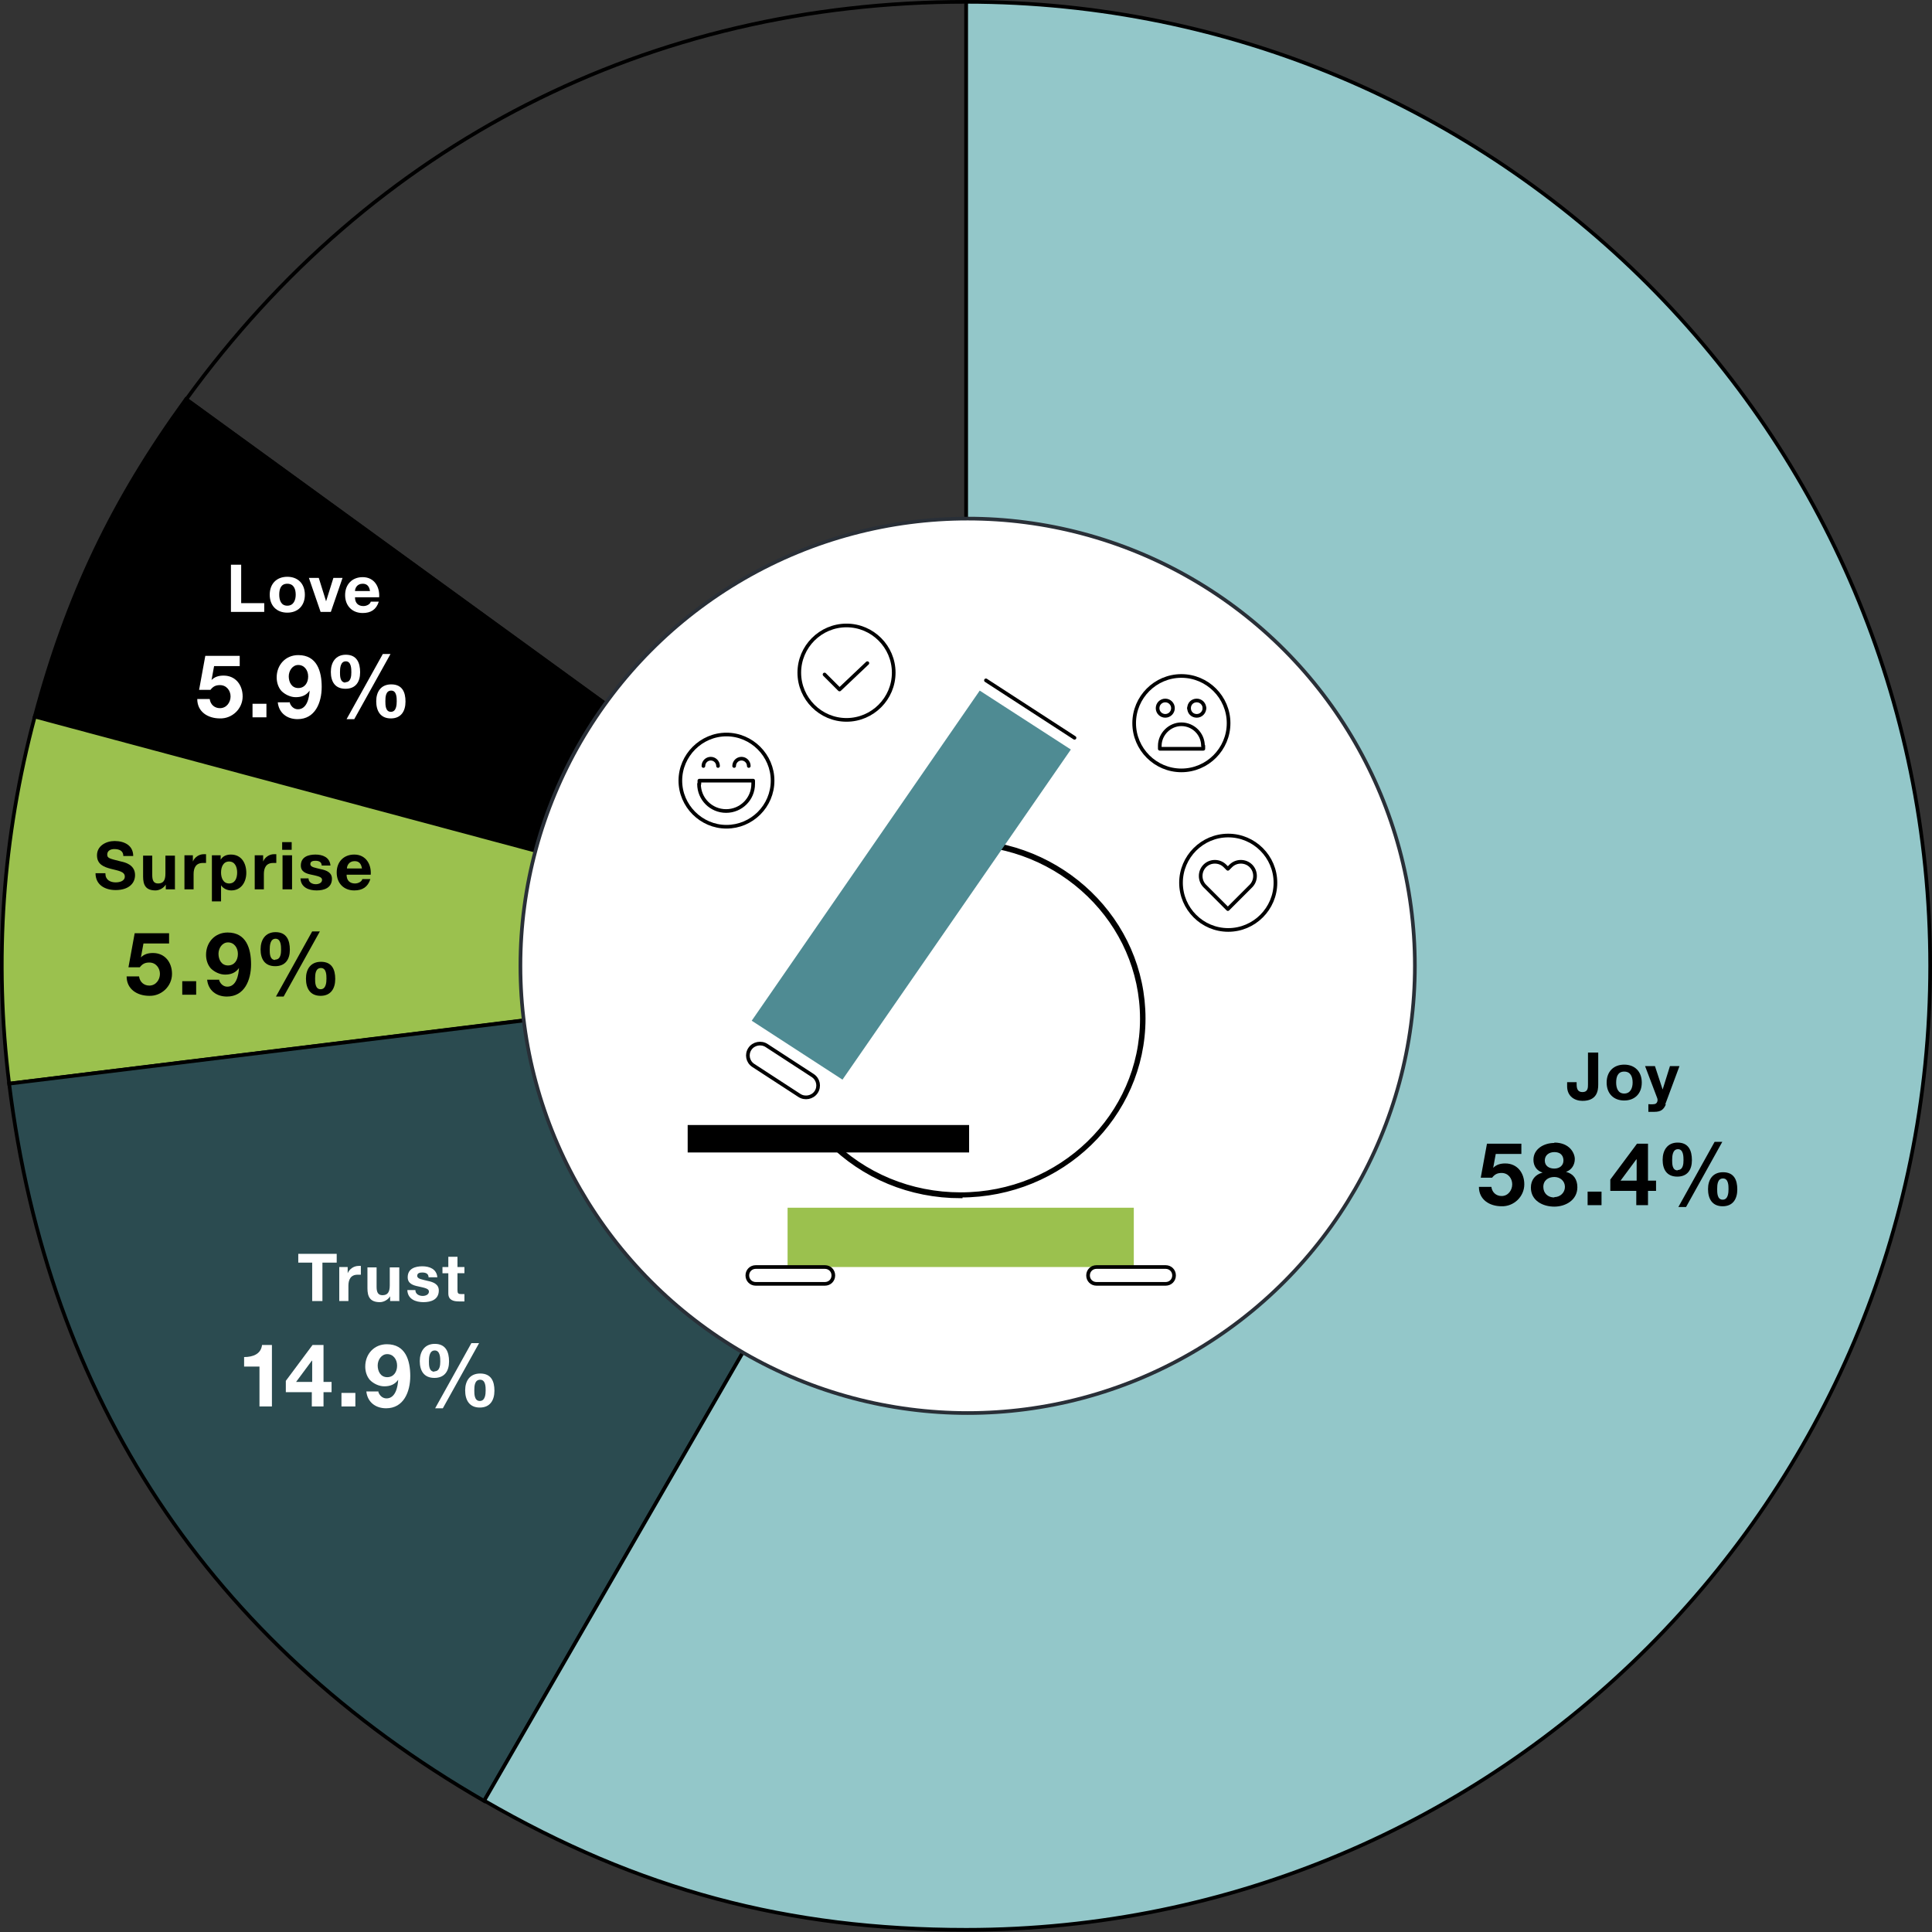
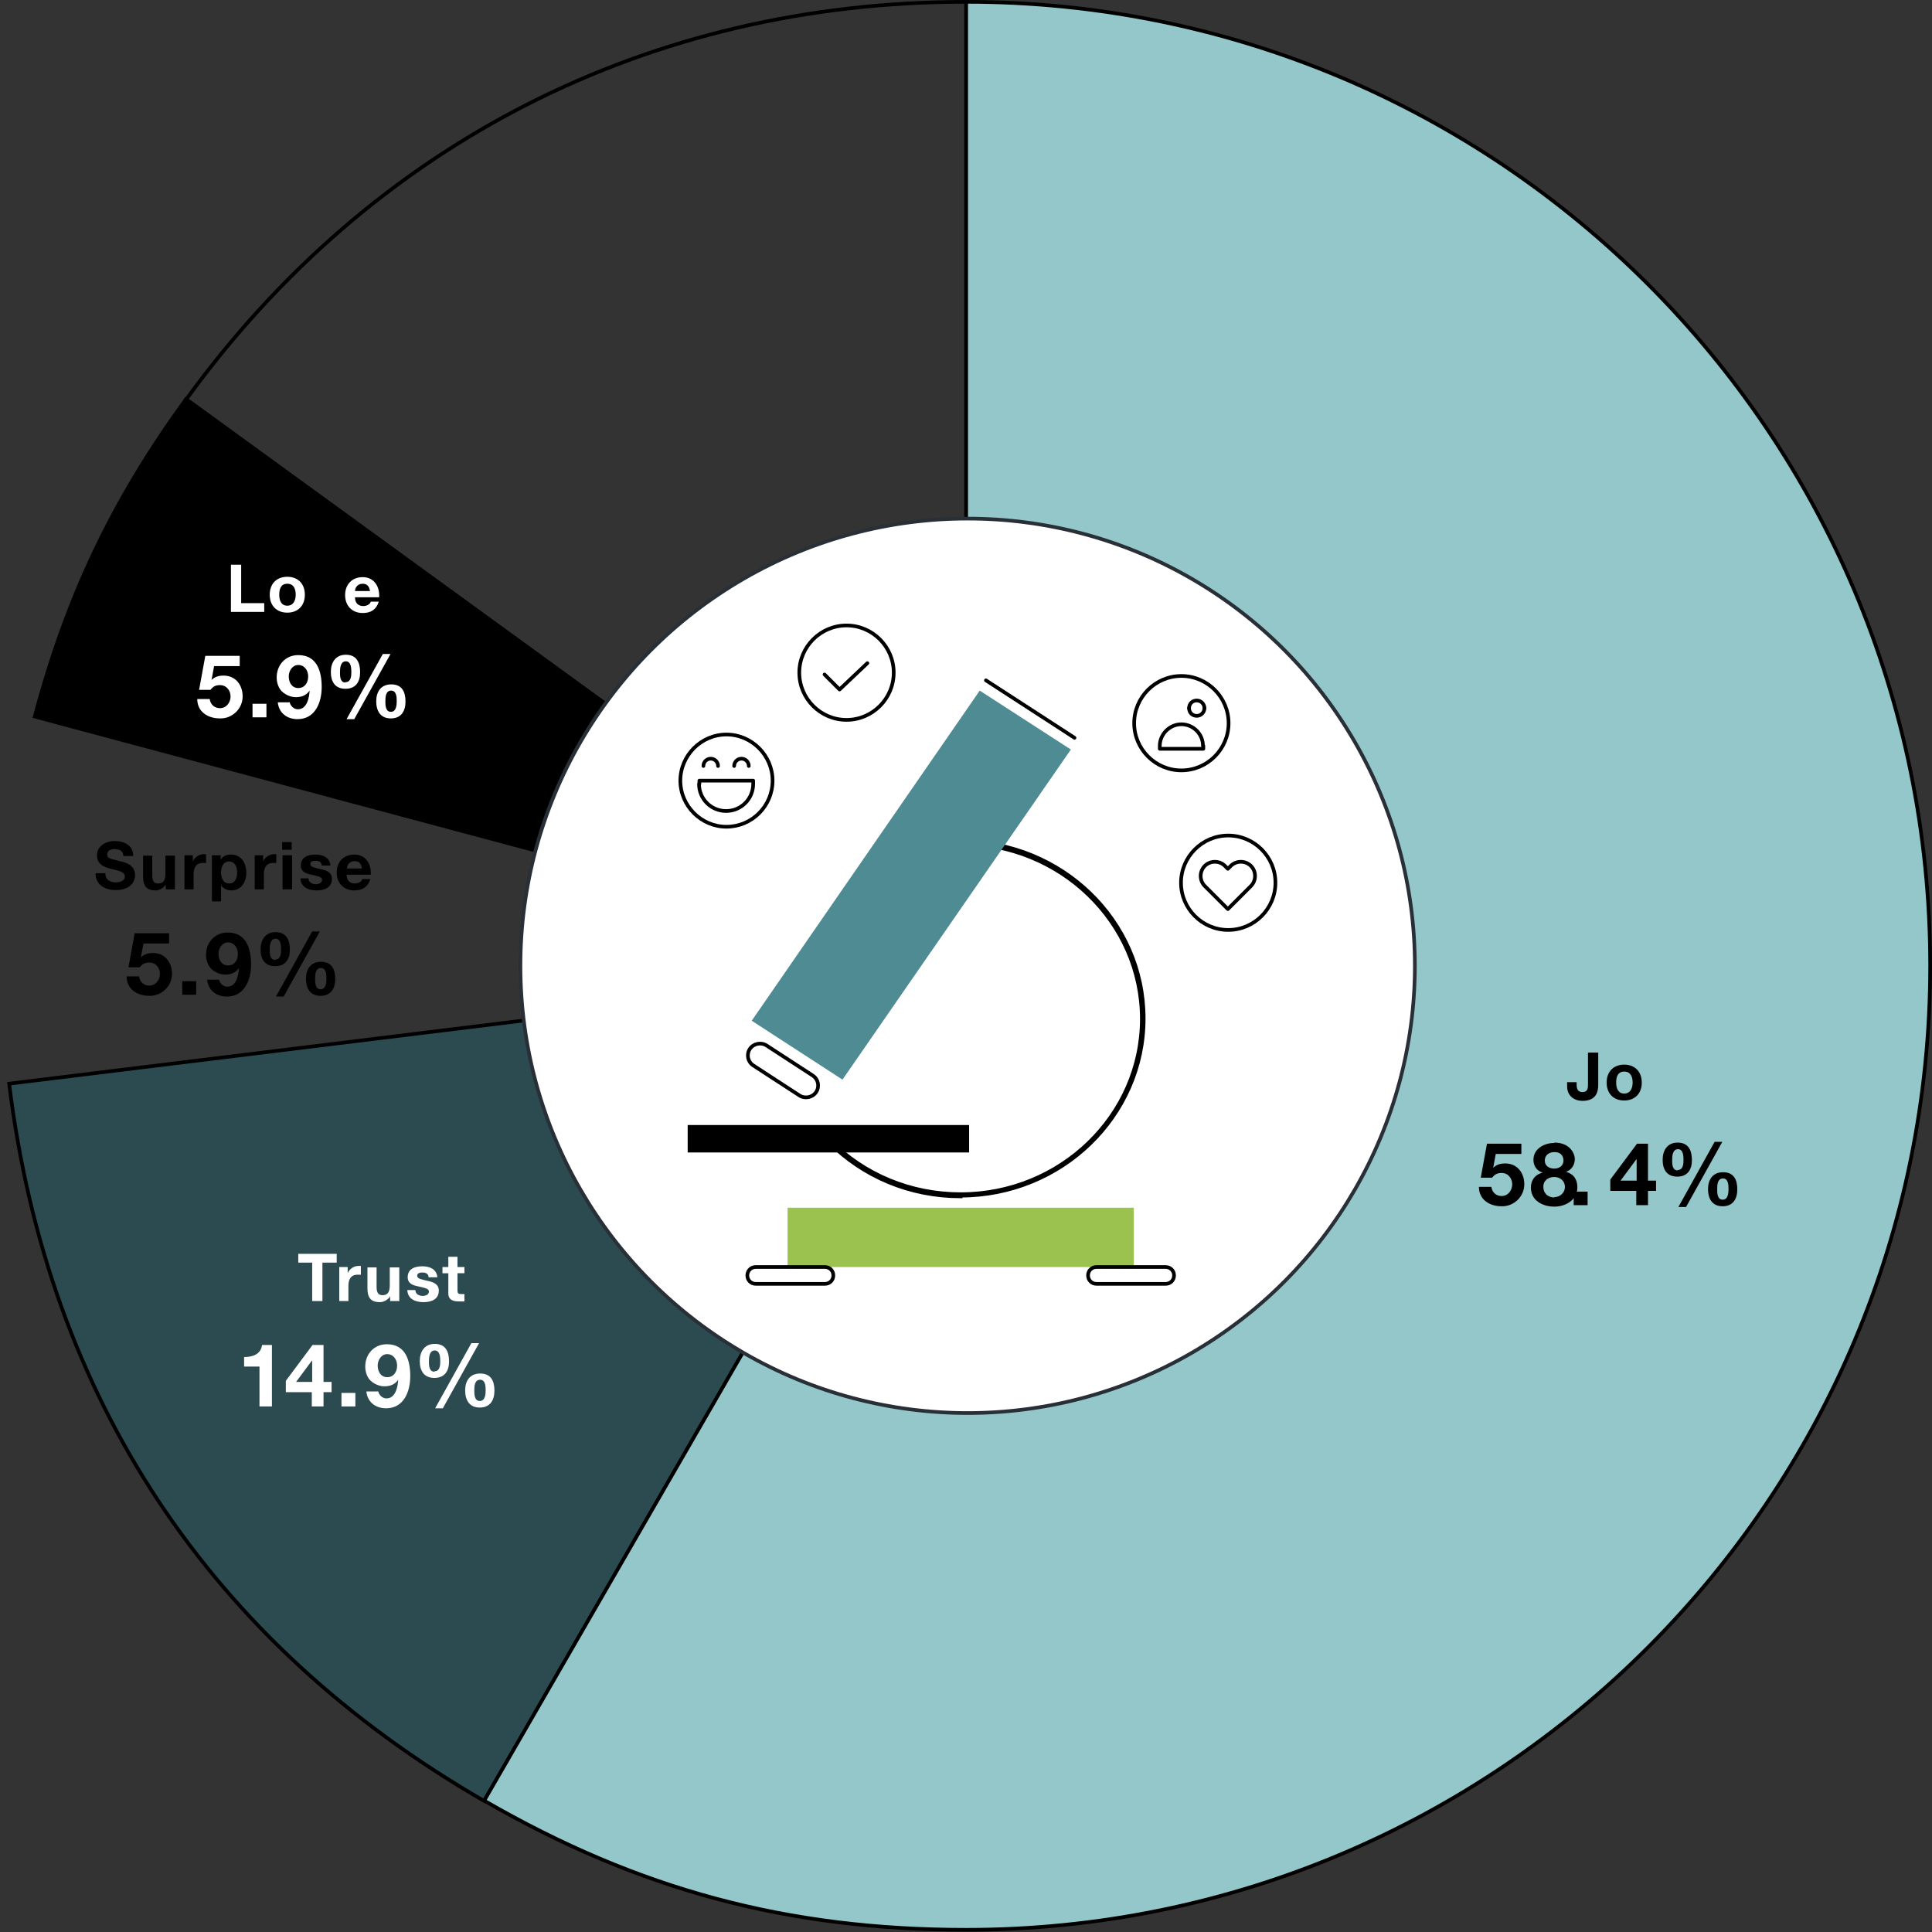
<svg xmlns="http://www.w3.org/2000/svg" id="b" viewBox="0 0 52.79 52.79">
  <rect x="0" y="0" width="52.79" height="52.79" fill="#333333" stroke="none" />
  <defs>
    <style>.ao{stroke:#292f37;}.ao,.ap,.aq,.ar,.as,.at,.au,.av{stroke-width:.1px;}.ao,.ap,.aq,.as,.at,.au{stroke-miterlimit:10;}.ao,.ar,.aw{fill:#fff;}.ap,.aq,.ar,.as,.at,.au,.av{stroke:#000;}.ap,.av{fill:none;}.aq{fill:#93c7c9;}.ar,.av{stroke-linecap:round;stroke-linejoin:round;}.ax{fill:#4f8b93;}.ay,.au{fill:#9bc14e;}.at{fill:#2b4b50;}</style>
  </defs>
  <g id="c">
    <path class="ap" d="M26.4,26.39L5.09,10.91C10.17,3.91,17.74.05,26.4.05v26.34Z" />
    <path class="as" d="M26.4,26.39L.95,19.58c.88-3.3,2.12-5.9,4.13-8.67l21.31,15.48Z" />
-     <path class="au" d="M26.4,26.39L.25,29.61c-.42-3.39-.18-6.73.7-10.03l25.45,6.82Z" />
    <path class="at" d="M26.4,26.39l-13.17,22.82C5.73,44.88,1.31,38.2.25,29.61l26.15-3.21Z" />
    <path class="aq" d="M26.4,26.39V.05c14.55,0,26.34,11.79,26.34,26.34s-11.79,26.34-26.34,26.34c-4.87,0-8.95-1.09-13.17-3.53l13.17-22.82Z" />
  </g>
  <g id="d">
    <path d="M43.67,29.64c0,.17-.04.44-.43.44-.21,0-.42-.12-.42-.4v-.11h.26v.06c0,.12.03.21.16.21.15,0,.15-.12.15-.21v-.87h.28v.88Z" />
    <path d="M44.38,29.09c.29,0,.48.19.48.49s-.19.49-.48.49-.48-.19-.48-.49.19-.49.48-.49ZM44.38,29.88c.17,0,.23-.15.23-.3s-.05-.3-.23-.3-.22.15-.22.3.05.3.22.3Z" />
-     <path d="M45.52,30.17c-.06.15-.14.21-.32.21-.05,0-.1,0-.16,0v-.21s.1.01.15,0c.09,0,.12-.1.09-.17l-.33-.87h.27l.21.64h0l.2-.64h.26l-.39,1.05Z" />
    <path d="M41.56,31.53h-.69l-.07.38h0c.09-.09.2-.12.33-.12.33,0,.52.26.52.57,0,.34-.29.61-.62.6-.33,0-.62-.18-.62-.53h.34c.02.15.13.25.28.25.18,0,.29-.16.29-.32s-.11-.31-.29-.31c-.12,0-.19.04-.26.13h-.31l.17-.93h.94v.28Z" />
    <path d="M42.47,31.22c.42,0,.56.29.56.45s-.09.3-.24.35h0c.2.05.31.2.31.42,0,.35-.32.53-.63.53s-.64-.16-.64-.52c0-.21.12-.36.32-.41h0c-.16-.05-.25-.18-.25-.35,0-.3.29-.46.57-.46ZM42.47,32.71c.16,0,.29-.12.29-.28s-.13-.27-.29-.27-.3.09-.3.27.13.29.3.29ZM42.47,31.93c.14,0,.25-.08.25-.22,0-.09-.04-.23-.25-.23-.14,0-.26.08-.26.23s.12.22.26.22Z" />
-     <path d="M43.38,32.56h.38v.37h-.38v-.37Z" />
+     <path d="M43.38,32.56v.37h-.38v-.37Z" />
    <path d="M44.71,32.54h-.71v-.31l.73-.98h.3v1.01h.22v.28h-.22v.39h-.32v-.39ZM44.71,31.68h0l-.43.58h.44v-.58Z" />
    <path d="M45.84,31.22c.3,0,.39.22.39.48s-.12.45-.4.45c-.29,0-.4-.2-.4-.46s.13-.47.41-.47ZM45.84,31.97c.15,0,.16-.17.16-.27,0-.09,0-.3-.15-.3-.15,0-.16.19-.16.3,0,.1,0,.28.15.28ZM46.86,31.2h.2l-.99,1.78h-.21l.99-1.78ZM47.08,32.03c.3,0,.39.21.39.47s-.12.46-.4.46c-.29,0-.4-.21-.4-.47s.13-.46.41-.46ZM47.07,32.78c.15,0,.16-.19.16-.29,0-.09,0-.29-.15-.29-.15,0-.16.17-.16.29,0,.1,0,.29.15.29Z" />
    <path class="aw" d="M8.54,34.5h-.39v-.24h1.05v.24h-.39v1.05h-.28v-1.05Z" />
    <path class="aw" d="M9.26,34.62h.24v.17h0c.05-.12.17-.2.3-.2.02,0,.04,0,.06,0v.24s-.06,0-.09,0c-.19,0-.25.14-.25.3v.42h-.25v-.93Z" />
    <path class="aw" d="M10.9,35.55h-.24v-.13h0c-.06.1-.18.16-.28.16-.27,0-.34-.15-.34-.38v-.57h.25v.53c0,.15.04.23.16.23.14,0,.2-.08.2-.27v-.49h.26v.93Z" />
    <path class="aw" d="M11.35,35.25c0,.11.1.16.2.16.07,0,.17-.03.17-.12,0-.08-.11-.1-.29-.14-.15-.03-.29-.08-.29-.25,0-.24.21-.3.4-.3s.39.07.41.3h-.24c0-.1-.08-.13-.17-.13-.06,0-.14.01-.14.09,0,.09.14.1.29.14.15.03.3.09.3.26,0,.25-.21.32-.42.32s-.43-.08-.44-.33h.24Z" />
    <path class="aw" d="M12.5,34.62h.19v.17h-.19v.46c0,.09.02.11.11.11.03,0,.05,0,.08,0v.2s-.1,0-.15,0c-.16,0-.29-.04-.29-.22v-.55h-.16v-.17h.16v-.28h.25v.28Z" />
    <path class="aw" d="M7.43,38.43h-.34v-1.09h-.42v-.26c.24,0,.46-.08.49-.33h.27v1.68Z" />
    <path class="aw" d="M8.52,38.04h-.71v-.31l.73-.98h.3v1.01h.22v.28h-.22v.39h-.32v-.39ZM8.52,37.18h0l-.43.58h.44v-.58Z" />
    <path class="aw" d="M9.33,38.06h.38v.37h-.38v-.37Z" />
    <path class="aw" d="M10.33,38c.02.11.11.21.23.21.25,0,.31-.32.32-.51h0c-.09.13-.22.18-.38.18-.14,0-.29-.07-.39-.17-.09-.1-.13-.24-.13-.37,0-.34.24-.61.59-.61.51,0,.64.44.64.87s-.18.88-.66.88c-.29,0-.51-.17-.54-.46h.32ZM10.85,37.31c0-.16-.1-.31-.27-.31-.16,0-.26.16-.26.31,0,.16.08.32.26.32s.27-.15.27-.31Z" />
    <path class="aw" d="M11.88,36.72c.3,0,.39.22.39.48s-.12.45-.4.45c-.29,0-.4-.2-.4-.46s.13-.47.41-.47ZM11.87,37.47c.15,0,.16-.17.16-.27,0-.09,0-.3-.15-.3-.15,0-.16.19-.16.3,0,.1,0,.28.15.28ZM12.89,36.7h.2l-.99,1.78h-.21l.99-1.78ZM13.12,37.53c.3,0,.39.21.39.47s-.12.46-.4.46c-.29,0-.4-.21-.4-.47s.13-.46.41-.46ZM13.11,38.28c.15,0,.16-.19.16-.29,0-.09,0-.29-.15-.29-.15,0-.16.17-.16.29,0,.1,0,.29.15.29Z" />
    <path class="aw" d="M6.31,15.43h.28v1.05h.63v.24h-.91v-1.29Z" />
    <path class="aw" d="M7.85,15.76c.29,0,.48.19.48.49s-.19.49-.48.49-.48-.19-.48-.49.19-.49.48-.49ZM7.85,16.55c.17,0,.23-.15.23-.3s-.05-.3-.23-.3-.22.15-.22.3.05.3.22.3Z" />
-     <path class="aw" d="M9.04,16.72h-.28l-.32-.93h.27l.2.64h0l.2-.64h.25l-.32.93Z" />
    <path class="aw" d="M9.7,16.32c0,.16.09.24.23.24.1,0,.19-.06.2-.12h.22c-.07.22-.22.31-.44.31-.29,0-.48-.2-.48-.49s.19-.49.48-.49c.32,0,.47.27.45.55h-.67ZM10.11,16.15c-.02-.13-.08-.2-.2-.2-.16,0-.21.13-.21.2h.42Z" />
    <path class="aw" d="M6.54,18.2h-.69l-.07.38h0c.09-.09.2-.12.33-.12.33,0,.52.26.52.57,0,.34-.29.61-.62.6-.33,0-.62-.18-.62-.53h.34c.02.15.13.25.28.25.18,0,.29-.16.29-.32s-.11-.31-.29-.31c-.12,0-.19.04-.26.13h-.31l.17-.93h.94v.28Z" />
    <path class="aw" d="M6.9,19.23h.38v.37h-.38v-.37Z" />
    <path class="aw" d="M7.91,19.17c.02.11.11.21.23.21.25,0,.31-.32.32-.51h0c-.09.13-.22.18-.38.18-.14,0-.29-.07-.39-.17-.09-.1-.13-.24-.13-.37,0-.34.24-.61.59-.61.51,0,.64.44.64.87s-.18.88-.66.88c-.29,0-.51-.17-.54-.46h.32ZM8.42,18.48c0-.16-.1-.31-.27-.31-.16,0-.26.16-.26.31,0,.16.08.32.26.32s.27-.15.27-.31Z" />
    <path class="aw" d="M9.45,17.89c.3,0,.39.22.39.48s-.12.45-.4.45c-.29,0-.4-.2-.4-.46s.13-.47.41-.47ZM9.44,18.64c.15,0,.16-.17.16-.27,0-.09,0-.3-.15-.3-.15,0-.16.19-.16.3,0,.1,0,.28.15.28ZM10.47,17.87h.2l-.99,1.78h-.21l.99-1.78ZM10.69,18.7c.3,0,.39.21.39.47s-.12.46-.4.46c-.29,0-.4-.21-.4-.47s.13-.46.41-.46ZM10.68,19.45c.15,0,.16-.19.16-.29,0-.09,0-.29-.15-.29-.15,0-.16.17-.16.29,0,.1,0,.29.15.29Z" />
    <path d="M2.88,23.87c0,.17.13.24.28.24.1,0,.25-.03.25-.16,0-.14-.19-.16-.38-.21-.19-.05-.38-.12-.38-.37,0-.26.25-.39.48-.39.27,0,.51.12.51.41h-.27c0-.15-.12-.19-.25-.19-.09,0-.19.04-.19.15,0,.1.06.11.38.19.09.02.38.08.38.37,0,.24-.19.41-.53.41-.29,0-.55-.14-.55-.46h.27Z" />
    <path d="M4.77,24.3h-.24v-.13h0c-.06.1-.18.16-.28.16-.27,0-.34-.15-.34-.38v-.57h.25v.53c0,.15.04.23.16.23.14,0,.2-.08.2-.27v-.49h.26v.93Z" />
    <path d="M5.03,23.37h.24v.17h0c.05-.12.17-.2.3-.2.02,0,.04,0,.06,0v.24s-.06,0-.09,0c-.19,0-.25.14-.25.3v.42h-.25v-.93Z" />
    <path d="M5.79,23.37h.24v.12h0c.06-.1.16-.14.28-.14.29,0,.42.24.42.5,0,.25-.14.48-.41.48-.11,0-.22-.05-.28-.14h0v.44h-.25v-1.26ZM6.48,23.84c0-.15-.06-.3-.22-.3s-.22.15-.22.3.06.3.22.3.22-.14.22-.3Z" />
    <path d="M6.95,23.37h.24v.17h0c.05-.12.17-.2.3-.2.02,0,.04,0,.06,0v.24s-.06,0-.09,0c-.19,0-.25.14-.25.3v.42h-.25v-.93Z" />
    <path d="M7.97,23.22h-.26v-.21h.26v.21ZM7.72,23.37h.26v.93h-.26v-.93Z" />
    <path d="M8.43,24c0,.11.1.16.2.16.07,0,.17-.03.17-.12,0-.08-.11-.1-.29-.14-.15-.03-.29-.08-.29-.25,0-.24.21-.3.4-.3s.39.07.41.3h-.24c0-.1-.08-.13-.17-.13-.06,0-.14.01-.14.09,0,.09.14.1.29.14.15.03.3.09.3.26,0,.25-.21.32-.42.32s-.43-.08-.44-.33h.24Z" />
    <path d="M9.47,23.9c0,.16.09.24.23.24.1,0,.19-.06.2-.12h.22c-.07.22-.22.31-.44.31-.29,0-.48-.2-.48-.49s.19-.49.48-.49c.32,0,.47.27.45.55h-.67ZM9.89,23.73c-.02-.13-.08-.2-.2-.2-.16,0-.21.13-.21.2h.42Z" />
    <path d="M4.61,25.78h-.69l-.07.38h0c.09-.09.2-.12.33-.12.33,0,.52.26.52.57,0,.34-.29.61-.62.6-.33,0-.62-.18-.62-.53h.34c.02.15.13.25.28.25.18,0,.29-.16.29-.32s-.11-.31-.29-.31c-.12,0-.19.04-.26.13h-.31l.17-.93h.94v.28Z" />
    <path d="M4.98,26.81h.38v.37h-.38v-.37Z" />
    <path d="M5.98,26.75c.02.11.11.21.23.21.25,0,.31-.32.32-.51h0c-.09.13-.22.18-.38.18-.14,0-.29-.07-.39-.17-.09-.1-.13-.24-.13-.37,0-.34.24-.61.59-.61.51,0,.64.44.64.87s-.18.88-.66.88c-.29,0-.51-.17-.54-.46h.32ZM6.5,26.06c0-.16-.1-.31-.27-.31-.16,0-.26.16-.26.31,0,.16.08.32.26.32s.27-.15.27-.31Z" />
    <path d="M7.53,25.47c.3,0,.39.22.39.48s-.12.45-.4.45c-.29,0-.4-.2-.4-.46s.13-.47.41-.47ZM7.52,26.22c.15,0,.16-.17.16-.27,0-.09,0-.3-.15-.3-.15,0-.16.19-.16.3,0,.1,0,.28.15.28ZM8.54,25.45h.2l-.99,1.78h-.21l.99-1.78ZM8.77,26.28c.3,0,.39.21.39.47s-.12.46-.4.46c-.29,0-.4-.21-.4-.47s.13-.46.41-.46ZM8.76,27.03c.15,0,.16-.19.16-.29,0-.09,0-.29-.15-.29-.15,0-.16.17-.16.29,0,.1,0,.29.15.29Z" />
  </g>
  <g id="e">
    <circle class="ao" cx="26.44" cy="26.39" r="12.22" />
    <path class="as" d="M26.25,32.69c-1.38,0-2.66-.53-3.62-1.5-.01-.01-.01-.03,0-.04.01-.01.03-.01.04,0,.94.95,2.21,1.48,3.58,1.48,2.73,0,4.95-2.15,4.95-4.79s-2.22-4.79-4.95-4.79c-.02,0-.03-.01-.03-.03s.01-.03.03-.03c2.76,0,5,2.17,5,4.84s-2.25,4.84-5,4.84Z" />
    <rect x="18.79" y="30.74" width="7.69" height=".75" />
    <rect class="ay" x="21.52" y="33" width="9.46" height="1.62" />
    <path class="av" d="M31.85,34.62h-1.89c-.13,0-.23.1-.23.23s.1.23.23.23h1.89c.13,0,.23-.1.23-.23s-.1-.23-.23-.23Z" />
    <path class="av" d="M22.54,34.62h-1.89c-.13,0-.23.1-.23.23s.1.23.23.23h1.89c.13,0,.23-.1.23-.23s-.1-.23-.23-.23Z" />
    <polygon class="ax" points="23.02 29.5 20.54 27.89 26.77 18.87 29.26 20.48 23.02 29.5" />
    <path class="ar" d="M22.21,29.39l-1.26-.82c-.15-.1-.36-.06-.46.09-.1.15-.06.35.09.45l1.26.82c.15.1.36.06.46-.09.1-.15.06-.35-.09-.45Z" />
    <line class="ar" x1="26.94" y1="18.59" x2="29.36" y2="20.16" />
    <g id="f">
      <g id="g">
        <g id="h">
          <g id="i">
            <path id="j" class="av" d="M33.57,19.76c0,.71-.58,1.29-1.29,1.29s-1.29-.58-1.29-1.29.58-1.29,1.29-1.29,1.29.58,1.29,1.29Z" />
          </g>
          <g id="k">
            <path id="l" class="av" d="M32.91,19.35c0-.11-.09-.21-.21-.21s-.21.09-.21.21" />
          </g>
          <g id="m">
            <path id="n" class="av" d="M32.87,20.38c0-.33-.27-.59-.59-.59s-.59.27-.59.59v.08h1.19v-.08Z" />
          </g>
-           <circle class="av" cx="31.84" cy="19.35" r=".21" />
          <path class="av" d="M32.91,19.35c0,.11-.09.21-.21.21s-.21-.09-.21-.21" />
        </g>
      </g>
    </g>
    <g id="o">
      <g id="p">
        <g id="q">
          <g id="r">
            <path id="s" class="av" d="M21.11,21.33c0,.7-.57,1.26-1.26,1.26s-1.26-.57-1.26-1.26.57-1.26,1.26-1.26,1.26.57,1.26,1.26Z" />
          </g>
          <g id="t">
            <path id="u" class="av" d="M19.22,20.93c0-.11.09-.2.2-.2s.2.09.2.2" />
          </g>
          <g id="v">
            <path id="w" class="av" d="M20.46,20.93c0-.11-.09-.2-.2-.2s-.2.09-.2.2" />
          </g>
          <g id="x">
            <path id="y" class="av" d="M19.1,21.42c0,.41.33.74.74.74s.74-.33.74-.74v-.09h-1.47v.09Z" />
          </g>
        </g>
      </g>
    </g>
    <g id="z">
      <g id="aa">
        <g id="ab">
          <g id="ac">
            <path id="ad" class="av" d="M24.42,18.38c0,.71-.58,1.29-1.29,1.29s-1.29-.58-1.29-1.29.58-1.29,1.29-1.29,1.29.58,1.29,1.29Z" />
          </g>
        </g>
      </g>
    </g>
    <polyline class="av" points="22.53 18.43 22.94 18.84 23.7 18.12" />
    <g id="ae">
      <g id="af">
        <g id="ag">
          <g id="ah">
            <path id="ai" class="av" d="M34.85,24.12c0,.71-.58,1.29-1.29,1.29s-1.29-.58-1.29-1.29.58-1.29,1.29-1.29,1.29.58,1.29,1.29Z" />
          </g>
        </g>
      </g>
    </g>
    <g id="aj">
      <g id="ak">
        <g id="al">
          <g id="am">
            <path id="an" class="av" d="M34.18,23.66h0c-.15-.15-.4-.15-.55,0l-.08.08-.08-.08c-.15-.15-.4-.15-.55,0h0c-.15.15-.15.4,0,.55l.63.63h0s0,0,0,0l.63-.63c.15-.15.15-.4,0-.55Z" />
          </g>
        </g>
      </g>
    </g>
  </g>
</svg>